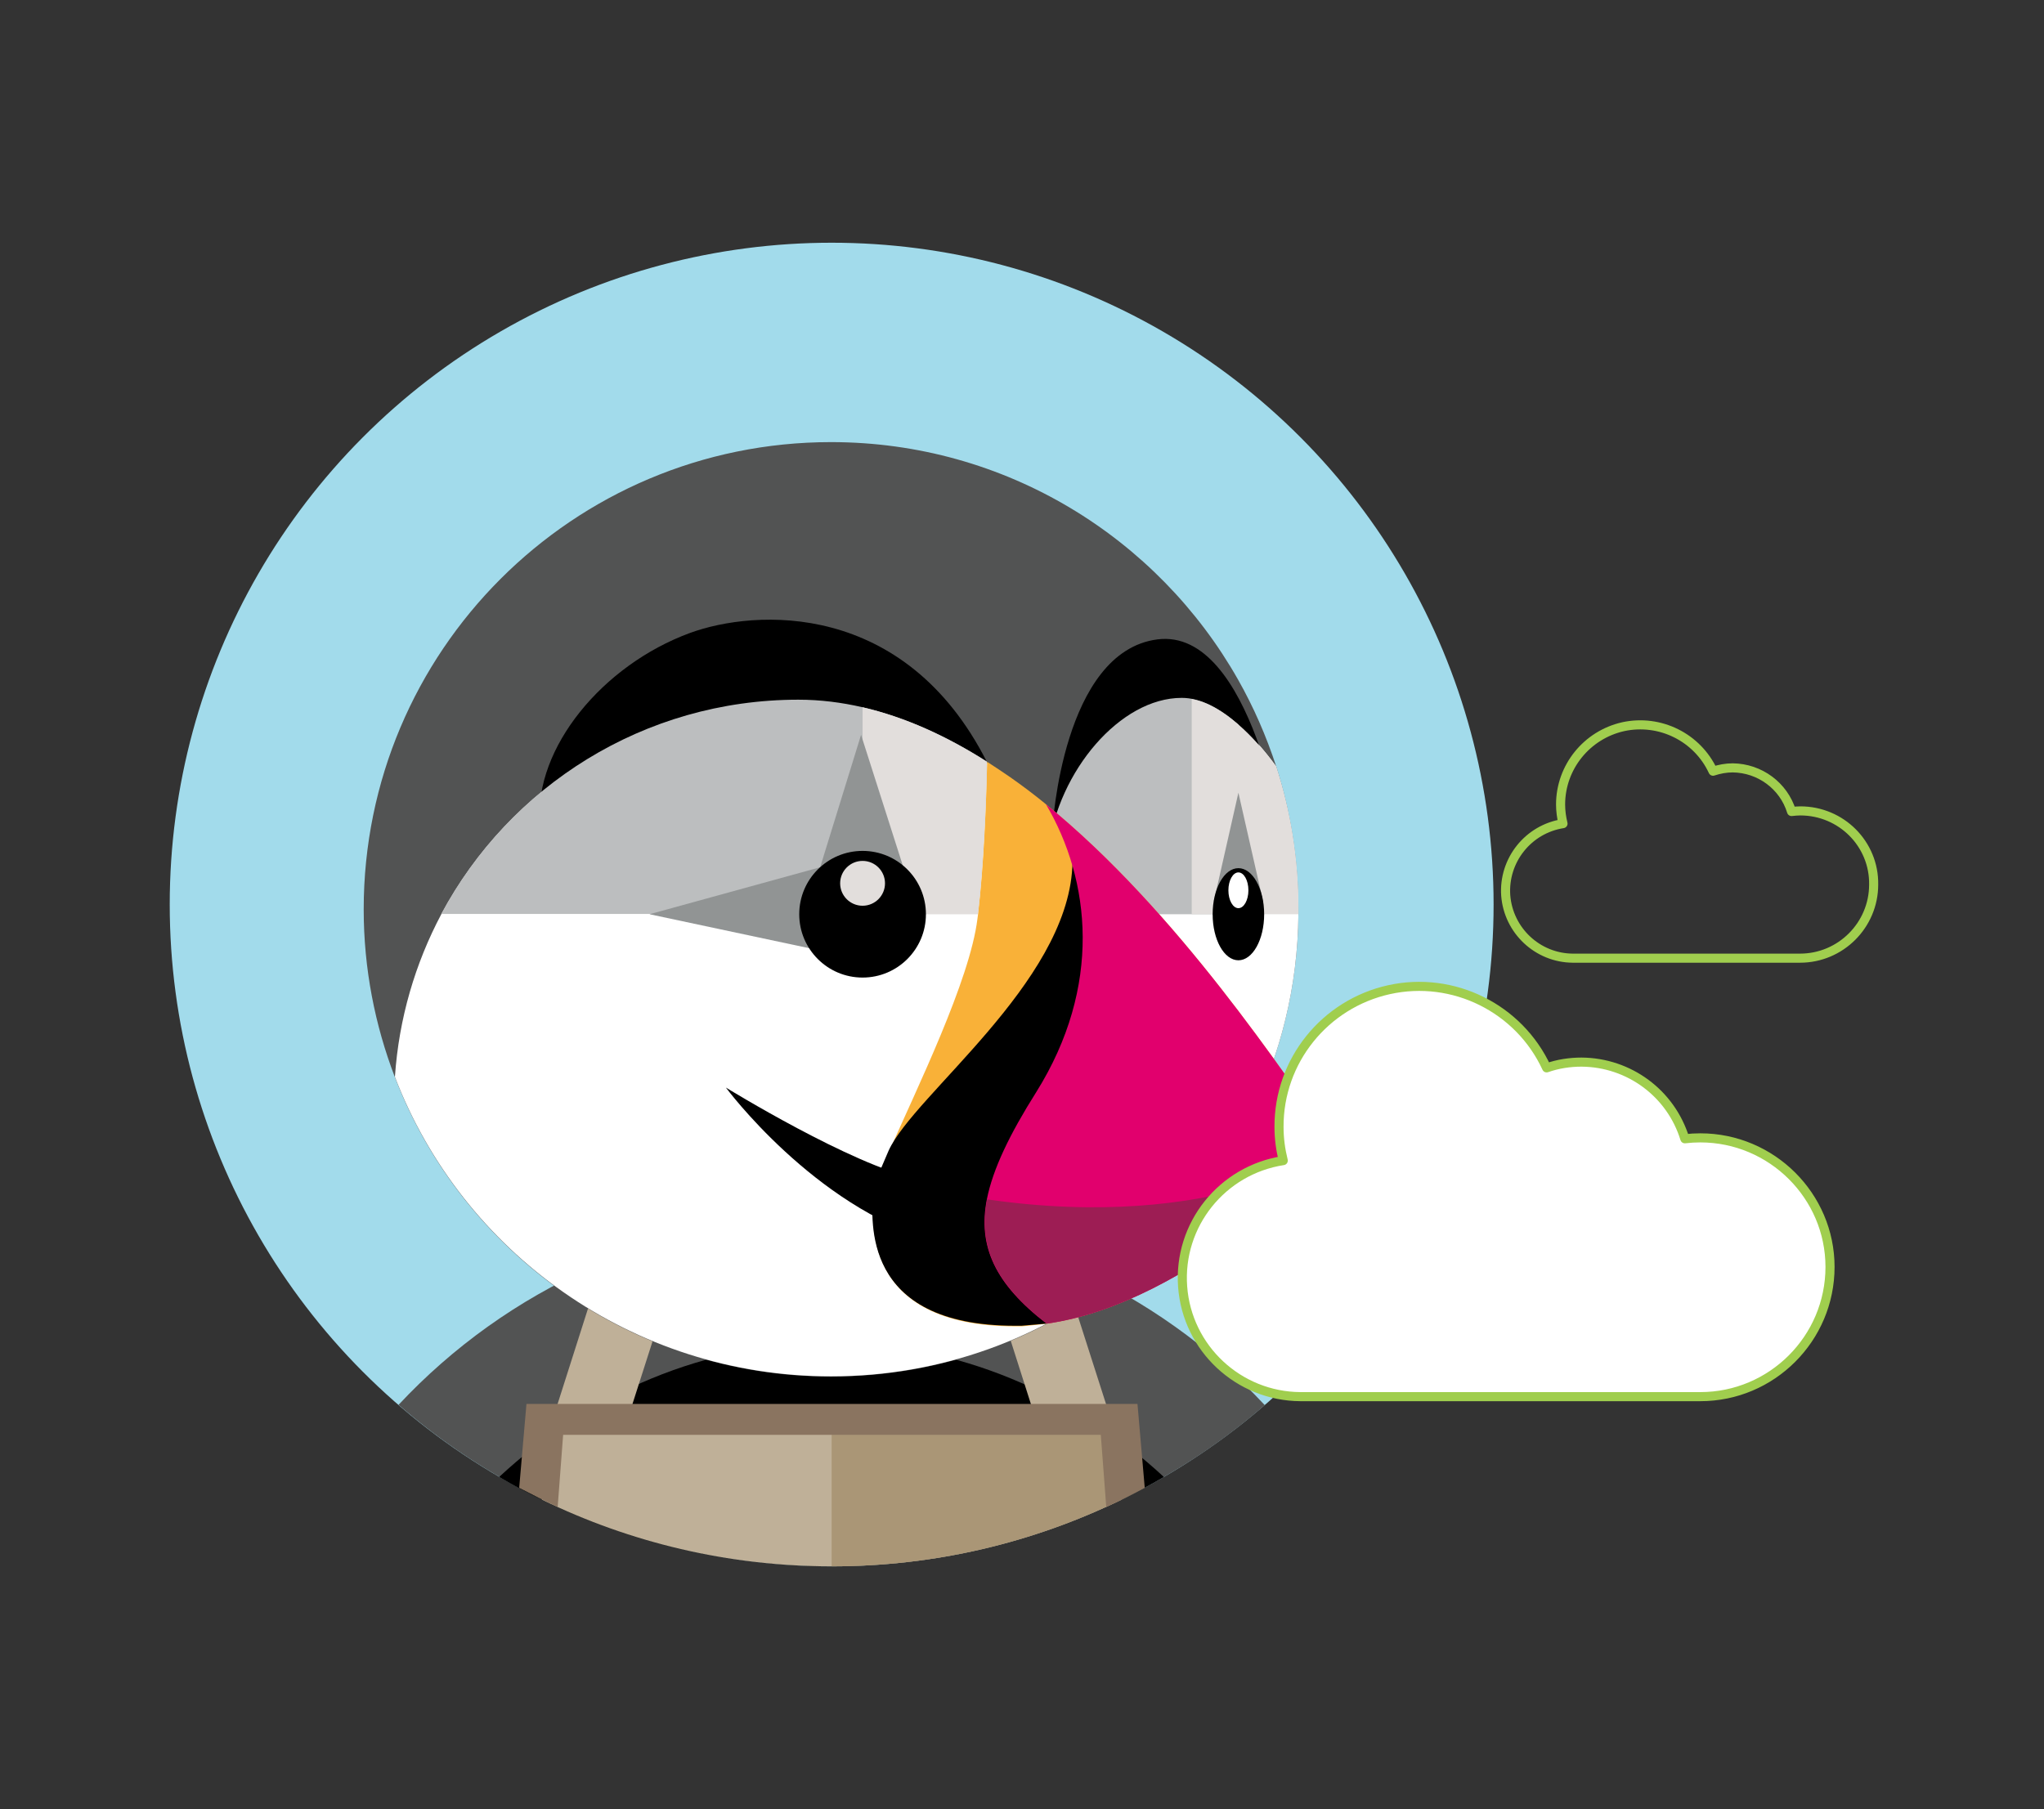
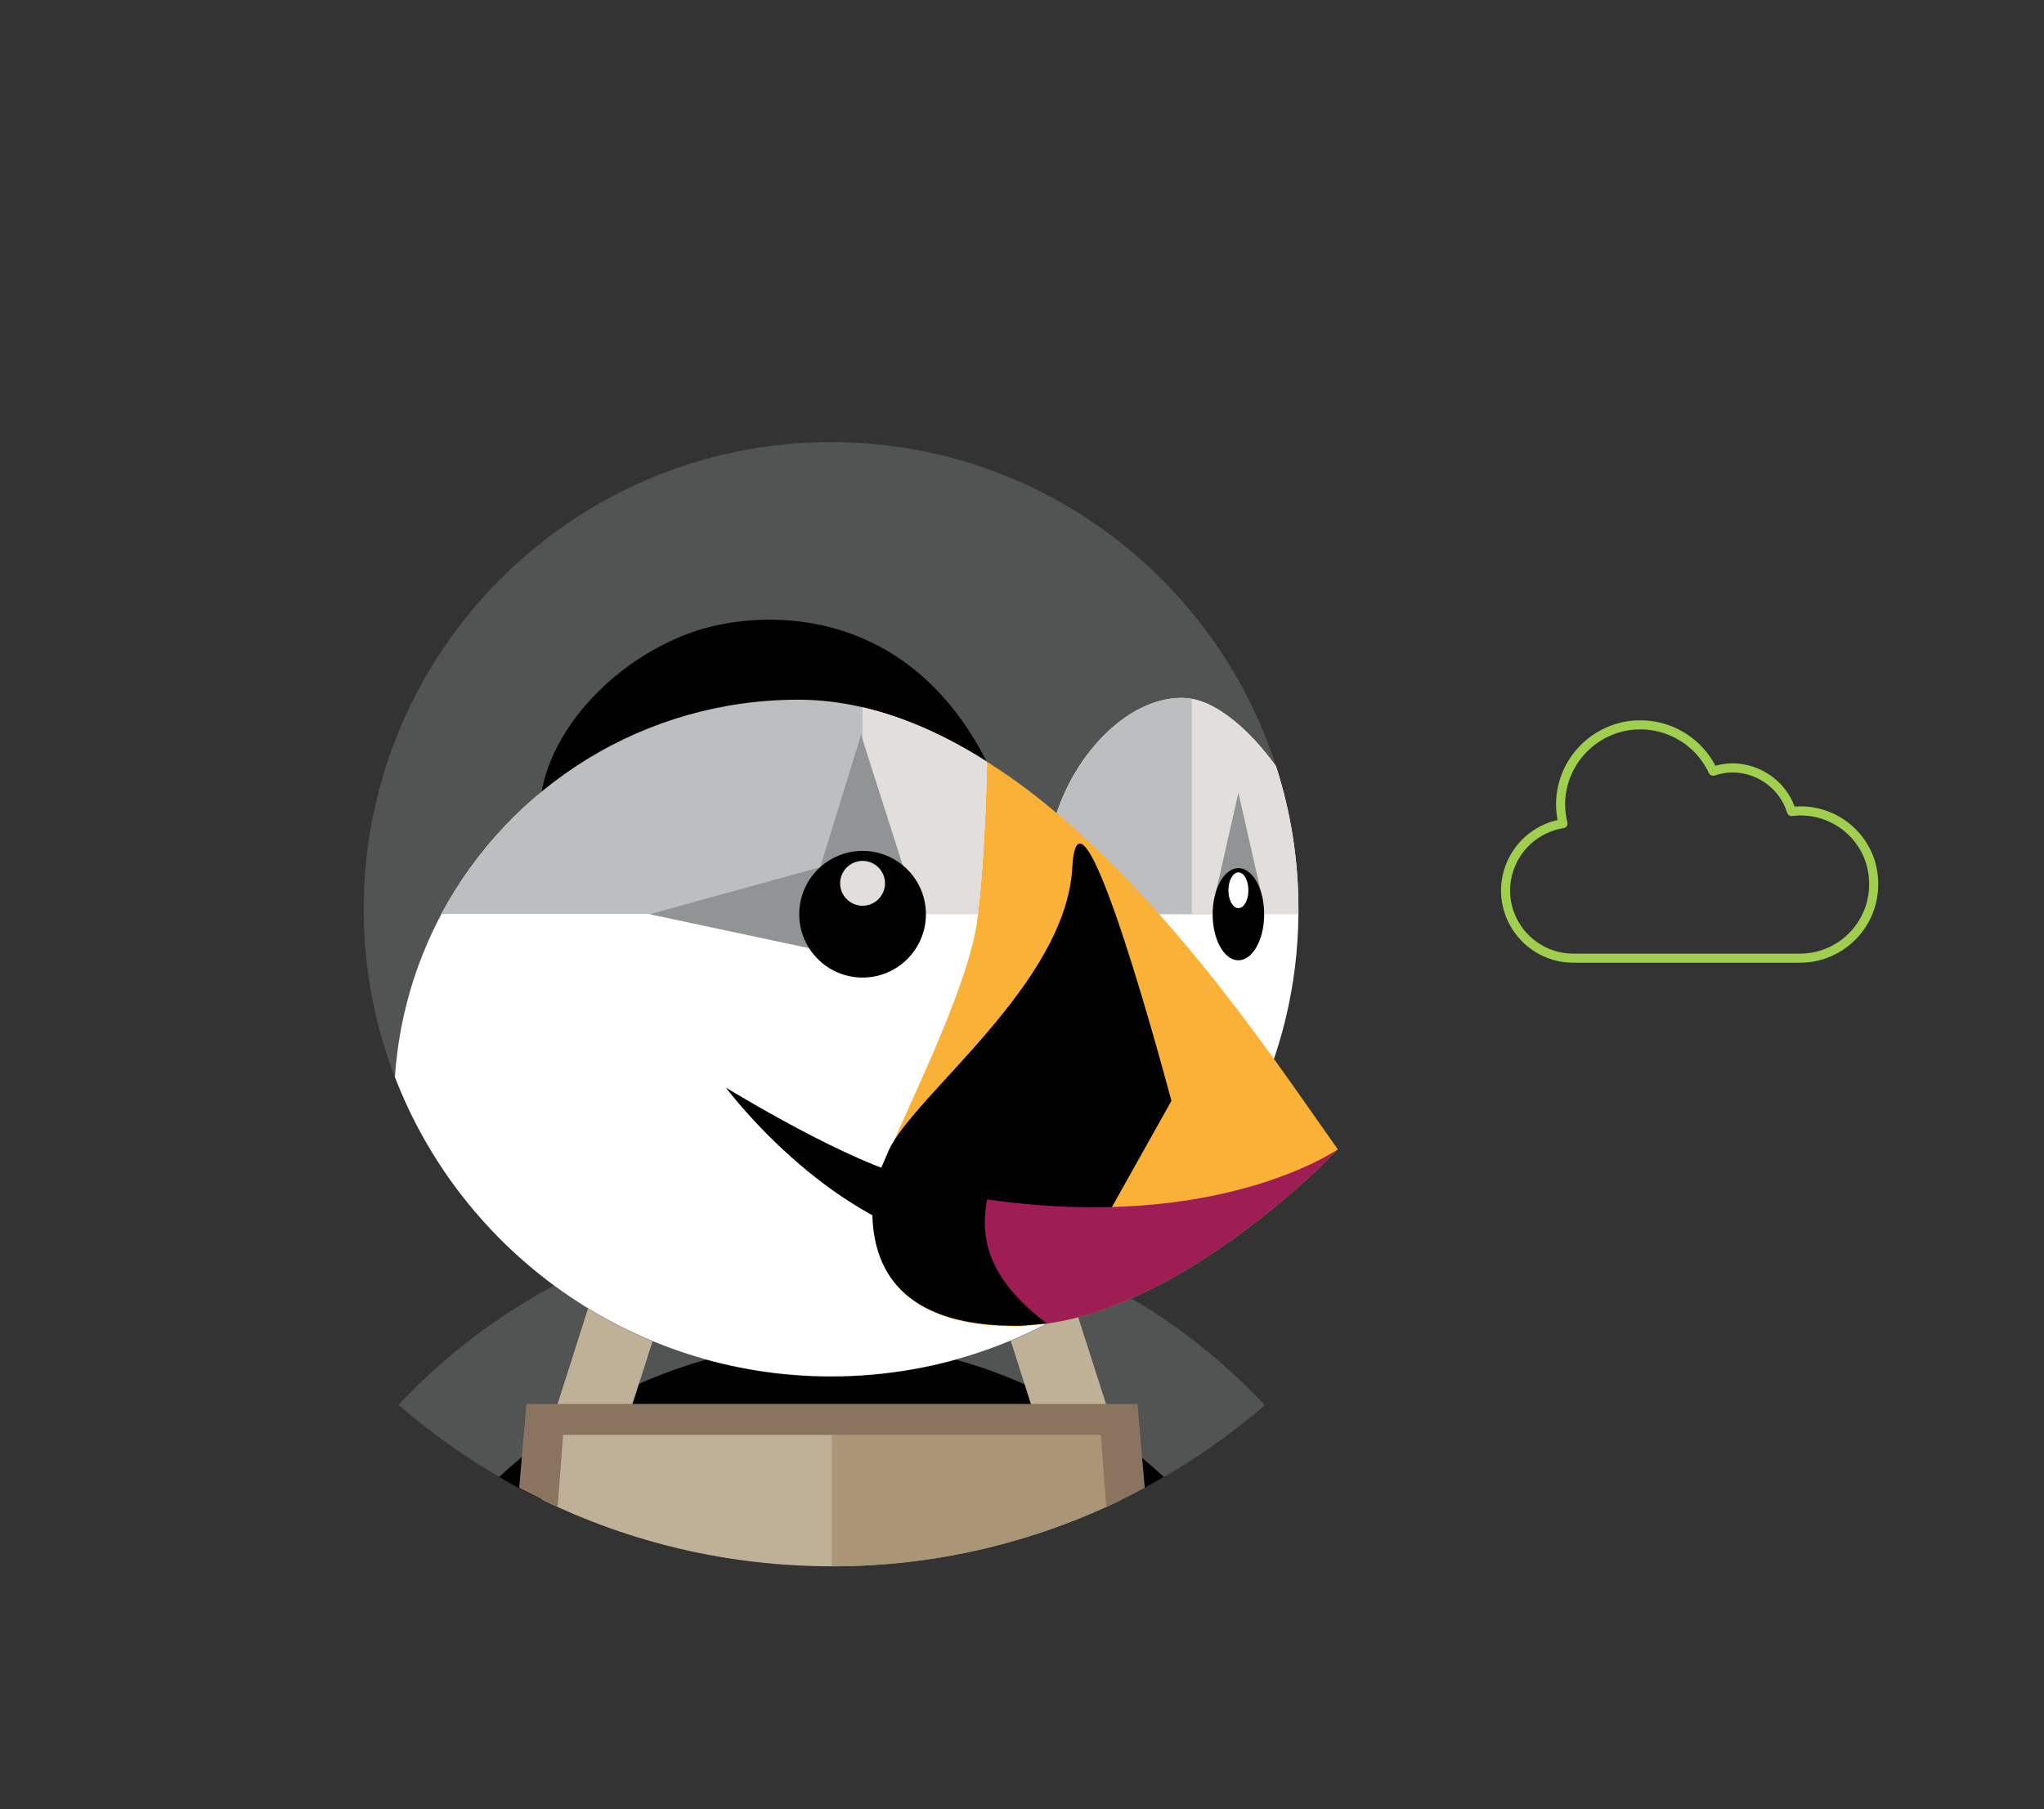
<svg xmlns="http://www.w3.org/2000/svg" version="1.1" id="prsta-top" x="0px" y="0px" viewBox="-330 5.6 674.4 597" style="enable-background:new -330 5.6 674.4 597;" xml:space="preserve">
  <rect x="-330" y="5.6" width="674.4" height="597" fill="#333333" stroke="none" />
  <style type="text/css">
	.st0{fill:#A2DBEB;}
	.st1{fill:#525353;}
	.st2{fill:#BFB098;}
	.st3{fill:#FFFFFF;}
	.st4{fill:#BCBEBF;}
	.st5{fill:#F9B138;}
	.st6{fill:#E1006D;}
	.st7{fill:#9D1D54;}
	.st8{fill:#E2DEDC;}
	.st9{fill:#919494;}
	.st10{fill:#AA9676;}
	.st11{fill:#8A7460;}
	.st12{fill:#FFFFFF;stroke:#A0CE4E;stroke-width:3;stroke-linecap:round;stroke-linejoin:round;stroke-miterlimit:10;}
	.st13{fill:none;stroke:#A0CE4E;stroke-width:3;stroke-linecap:round;stroke-linejoin:round;stroke-miterlimit:10;}
</style>
  <g>
    <g>
-       <circle class="st0" cx="-55.6" cy="304.1" r="218.4" />
      <path class="st1" d="M87.3,469.3c-12.1,10.5-25.3,19.6-39.6,27.2c-4.1,2.2-8.4,4.4-12.7,6.3c-27.6,12.6-58.3,19.6-90.6,19.6    s-63-7-90.6-19.6c-4.3-2-8.5-4.1-12.7-6.3c-14.2-7.6-27.5-16.8-39.6-27.3c35.7-38.2,86.5-62.1,142.8-62.1    C0.8,407.3,51.6,431.1,87.3,469.3z" />
      <path d="M54,493c-4.6,2.7-9.3,5.2-14.1,7.5c-28.9,14.1-61.3,22-95.6,22c-34.3,0-66.7-7.9-95.6-22c-4.8-2.3-9.4-4.8-14-7.5    c29.8-27.7,68-44.3,109.6-44.3C-14,448.8,24.2,465.4,54,493z" />
      <g>
        <polygon class="st2" points="-103.6,413.6 -128.4,413.6 -148,475.1 -123.3,475.1    " />
        <polygon class="st2" points="-7.5,413.6 17.2,413.6 36.9,475.1 12.1,475.1    " />
      </g>
      <path class="st1" d="M98.4,305.6c0,0.6,0,1.1,0,1.7c-0.2,23.9-5.9,46.4-15.9,66.5c-10,20.3-24.4,38.1-41.9,52.2    c-26.4,21.2-59.9,33.9-96.4,33.9c-65.6,0-121.7-41-143.9-98.8c-6.6-17.2-10.3-35.9-10.3-55.4c0-85.2,69-154.2,154.2-154.2    c57.6,0,107.8,31.6,134.3,78.4c5.1,9,9.3,18.6,12.6,28.7C95.8,273.3,98.4,289.1,98.4,305.6z" />
      <g>
        <path class="st3" d="M43.4,421.8l-2.8,4.1c-26.4,21.2-59.9,33.9-96.4,33.9c-65.6,0-121.7-41-143.9-98.8     c1.3-19.3,6.7-37.5,15.3-53.7c22.5-42.1,66.8-70.7,117.8-70.7c21.7,0,42.7,8,62.2,20.4l8,17.3l8.3,21.4L43.4,421.8z" />
        <path class="st3" d="M98.4,305.6c0,0.6,0,1.1,0,1.7c-0.2,23.9-5.9,46.4-15.9,66.5l-23.3-15.5l-30.5-51l-12.8-21.5     c3.3-25.8,23.7-49.9,44-49.9c1.1,0,2.2,0.1,3.3,0.3c5.2,0.9,10.4,4.1,15.4,8.4c4.4,3.8,8.6,8.6,12.4,13.8     C95.8,273.3,98.4,289.1,98.4,305.6z" />
      </g>
-       <path d="M17.3,278.5c0,0,3.3-57.9,34.6-61.9c31.3-4,41.9,68.4,41.9,68.4L17.3,278.5z" />
      <path class="st4" d="M78.6,244.7v62.6H28.7l-12.8-21.5c3.3-25.8,23.7-49.9,44-49.9C66.2,235.9,72.6,239.4,78.6,244.7z" />
      <path class="st5" d="M15.3,442.4c48.2-6.7,96.1-57.5,96.1-57.5C93.2,359.3,58.5,306.3,15.1,271h0c-3.9-3.2-7.9-6.2-11.9-9    c-2.5-1.7-5-3.4-7.5-5c-0.3,13.8-1.1,34-3,50.3c-0.1,0.5-0.1,1-0.2,1.5c-2.5,20.4-20.1,56.2-29.1,76.7v0    c-3.2,7.2-5.3,12.5-5.3,14.6c0,7.8-4.4,43.2,47.1,43.2c0.7,0,1.3,0,2,0C9.8,443,12.6,442.8,15.3,442.4" />
      <path d="M-4.4,257c-27.1-53.4-76.5-50.4-98-42.5c-28.8,10.6-51.3,37.9-49.5,62.6" />
      <path class="st4" d="M-45.4,239c14.2,3.3,27.9,9.6,41,17.9c-0.1,6.9-0.4,15.4-0.9,24.2c-0.5,8.8-1.1,17.9-2.1,26.1h-36.1h-140.9    c22.5-42.1,66.8-70.7,117.8-70.7C-59.4,236.5-52.3,237.4-45.4,239" />
      <path d="M-27.4,394.6c-21.4-4.4-63.1-30.1-63.1-30.1s29.1,39.3,68.4,50.5L-27.4,394.6z" />
      <path d="M56.5,368.9l-41.2,73.5L7,443.1c-0.7,0-1.3,0-2,0c-51.4,0-47.1-35.4-47.1-43.2c0-2,2.1-7.3,5.3-14.6v0    c8.3-18.3,58.6-55,60.6-93.5C26,253.4,56.5,368.9,56.5,368.9z" />
-       <path class="st6" d="M111.4,384.9L111.4,384.9L111.4,384.9c-1.5,1.6-48.6,50.9-96.1,57.5c-17-13.1-22.7-25.5-19.7-41    c2-10.1,7.6-21.6,16.3-35.4c21.8-34.9,18-69.9,3.2-95h0C58.5,306.3,93.2,359.3,111.4,384.9z" />
      <path class="st7" d="M111.4,384.9L111.4,384.9c-1.5,1.6-48.6,50.9-96,57.5c-17-13.1-22.7-25.5-19.7-41h0    C71.1,412.3,110.3,385.6,111.4,384.9z" />
      <g>
        <path class="st8" d="M-4.4,257c-0.1,6.9-0.4,15.4-0.9,24.2c-0.5,8.8-1.1,17.9-2.1,26.1h-36.1l-1.9-20.9V239     C-31.2,242.3-17.5,248.6-4.4,257z" />
        <path class="st8" d="M98.4,305.6c0,0.6,0,1.1,0,1.7H63.2v-71c5.2,0.9,10.4,4.1,15.4,8.4c4.4,3.8,8.6,8.6,12.4,13.8     C95.8,273.3,98.4,289.1,98.4,305.6z" />
      </g>
      <polygon class="st9" points="-28.4,302.9 -45.9,248.1 -59.4,291.8 -115.7,307.3 -40.5,323.3   " />
      <circle cx="-45.4" cy="307.3" r="20.9" />
      <polygon class="st9" points="78.6,267.2 70.5,303 86.8,303.3   " />
      <ellipse cx="78.6" cy="307.3" rx="8.5" ry="15.2" />
      <ellipse class="st3" cx="78.6" cy="299.4" rx="3.3" ry="5.9" />
      <circle class="st8" cx="-45.4" cy="297.1" r="7.4" />
      <path class="st2" d="M40,475.1v25.4c-28.9,14.1-61.3,22-95.6,22c-34.3,0-66.7-7.9-95.6-22v-25.4L40,475.1L40,475.1z" />
      <path class="st10" d="M40,475.1v25.4c-28.9,14.1-61.3,22-95.6,22v-47.4H40z" />
      <path class="st11" d="M47.7,496.6c-4.1,2.2-8.4,4.4-12.7,6.3l-1.8-23.8h-177.4l-1.8,23.8c-4.3-2-8.5-4.1-12.7-6.3l2.4-27.7H45.3    L47.7,496.6z" />
    </g>
-     <path class="st12" d="M231,381.1c-1.7,0-3.4,0.1-5.1,0.3c-4.6-15-18.4-25.2-34.1-25.3c-3.9,0-7.8,0.6-11.5,1.9   c-9.1-19.7-30.8-30.5-52-25.8c-21.2,4.7-36.4,23.5-36.3,45.3c0,3.8,0.5,7.5,1.4,11.1c-20.2,3.1-34.7,21.2-33.2,41.6   c1.5,20.4,18.5,36.2,38.9,36.3H231c23.6,0,42.8-19.2,42.8-42.8C273.8,400.3,254.6,381.1,231,381.1z" />
    <path class="st13" d="M264,273.2c-1,0-1.9,0.1-2.9,0.2c-2.6-8.5-10.5-14.3-19.4-14.4c-2.2,0-4.4,0.4-6.5,1.1   c-5.2-11.2-17.5-17.3-29.6-14.7c-12.1,2.7-20.7,13.4-20.7,25.7c0,2.1,0.3,4.3,0.8,6.3c-11.5,1.8-19.7,12.1-18.9,23.7   c0.9,11.6,10.5,20.6,22.1,20.7h75c13.4,0,24.3-10.9,24.3-24.3C288.4,284.1,277.5,273.2,264,273.2z" />
  </g>
</svg>